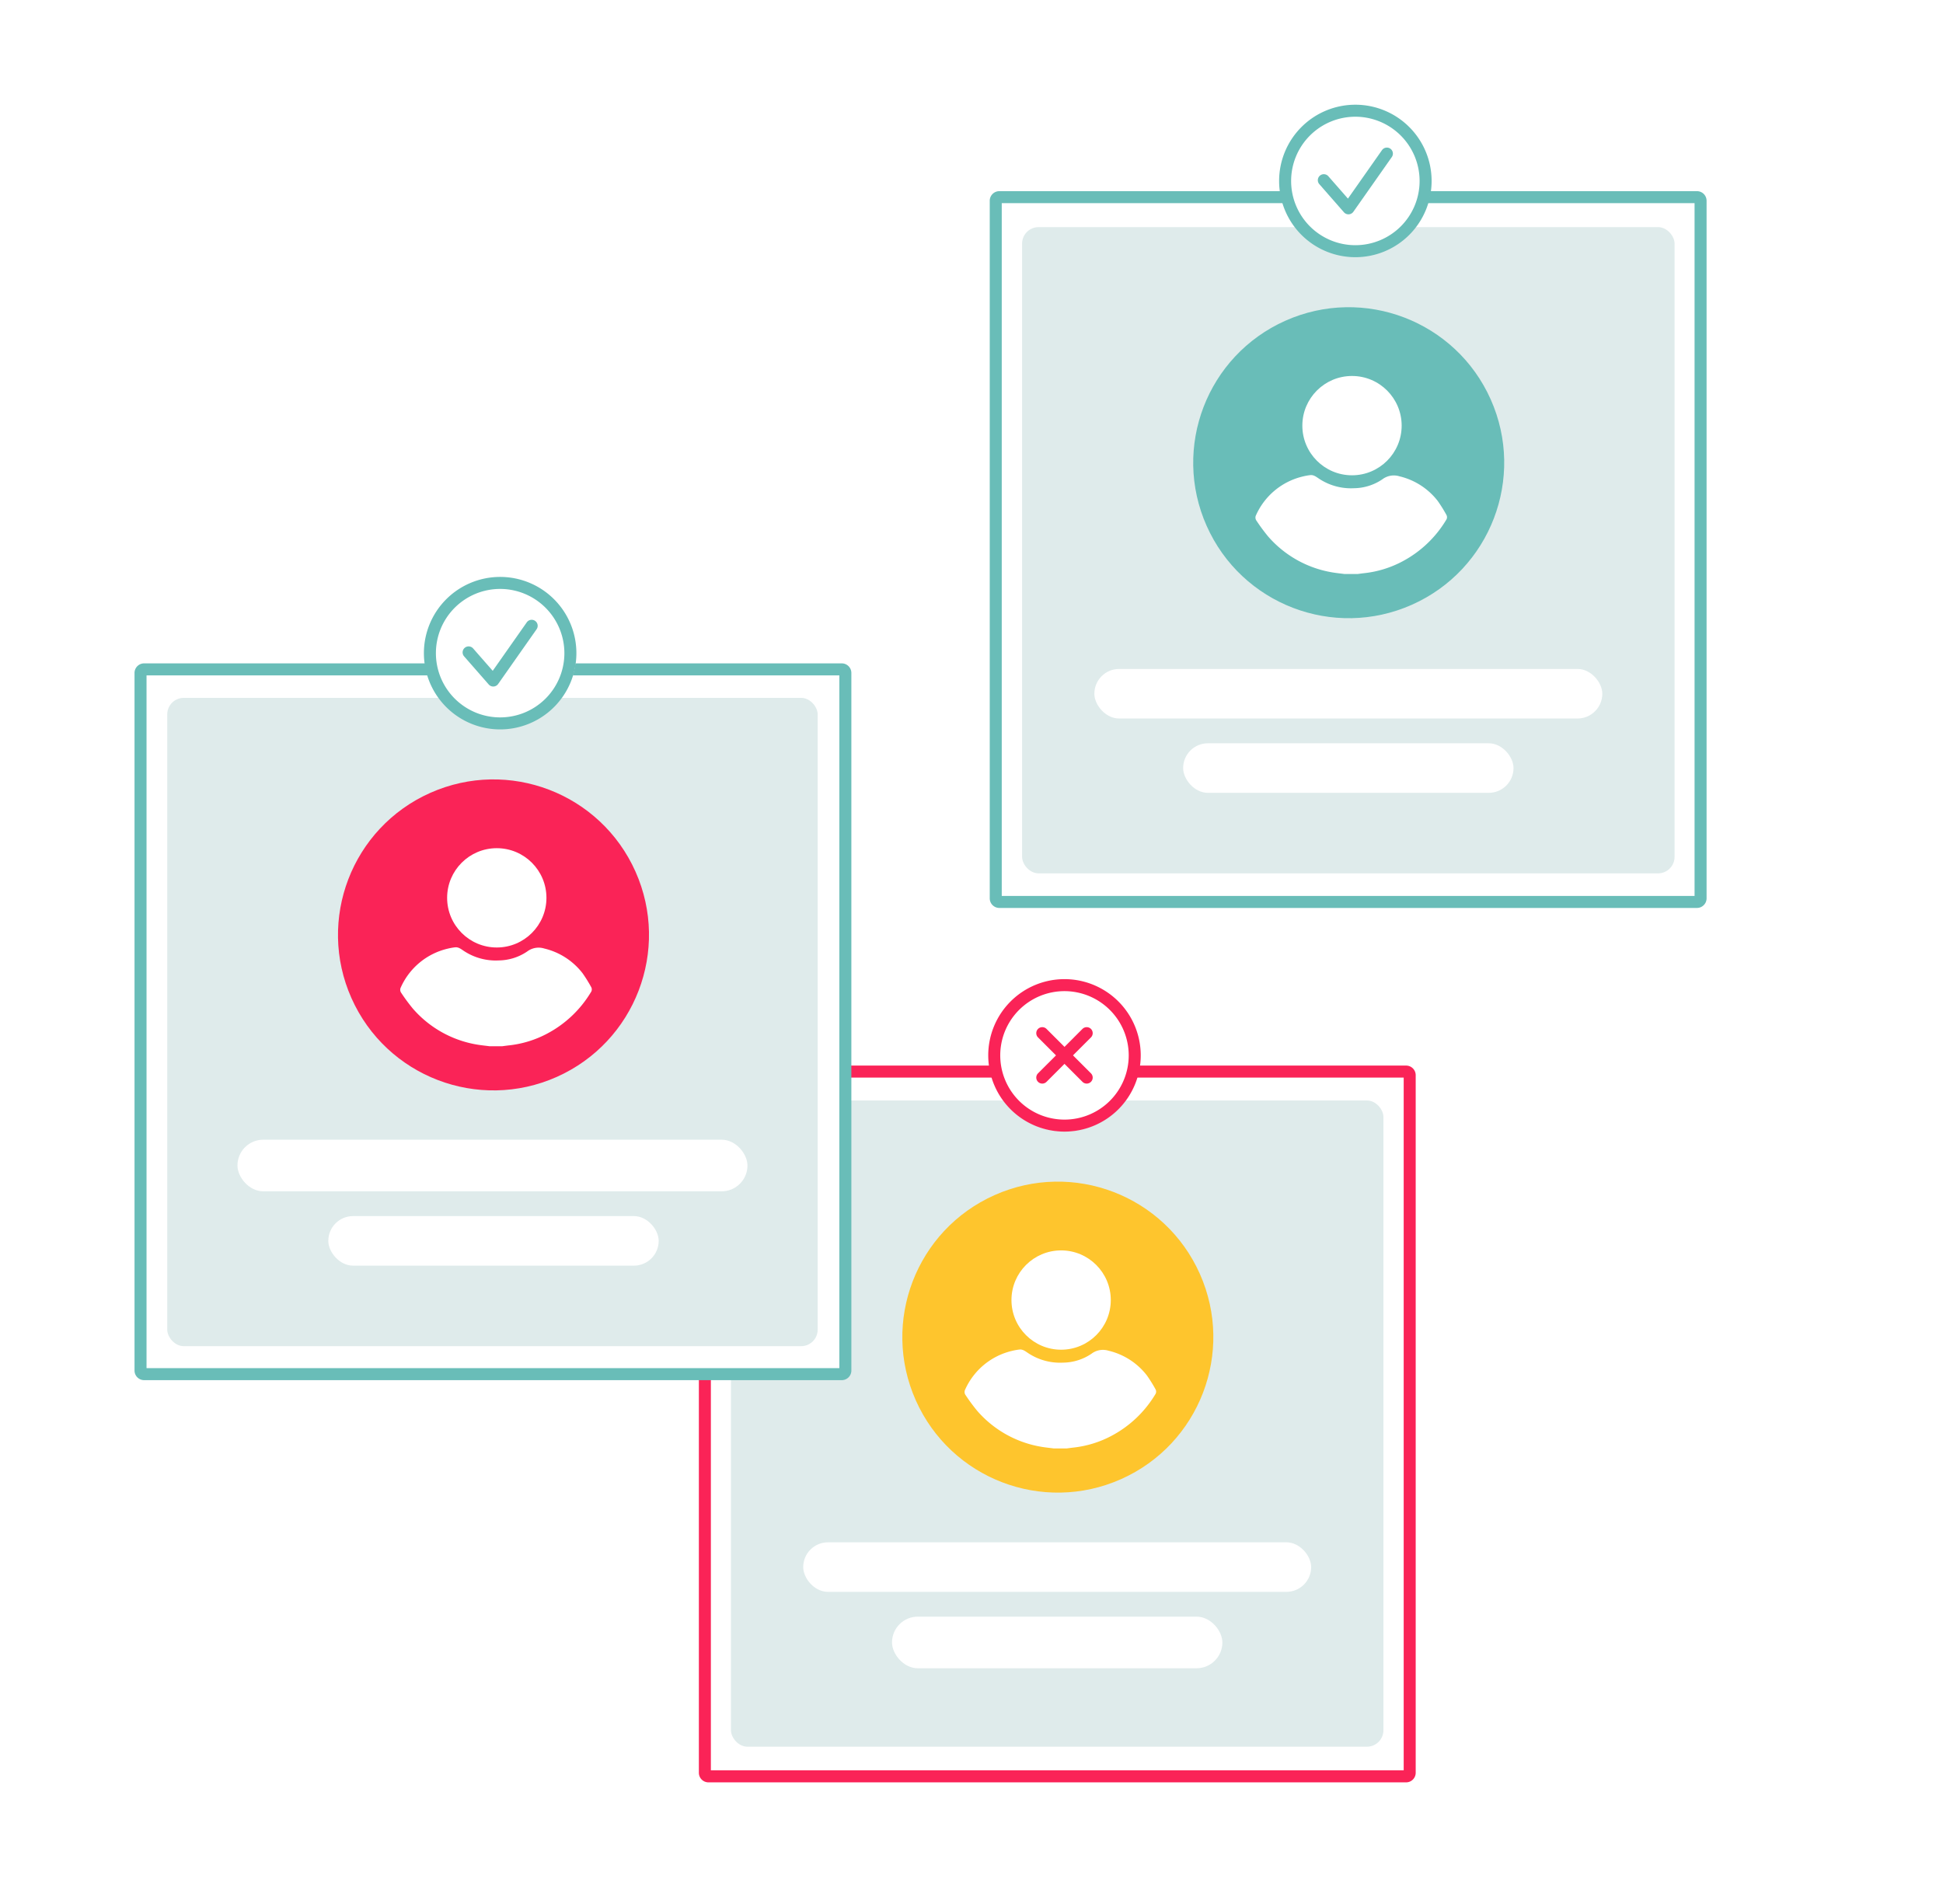
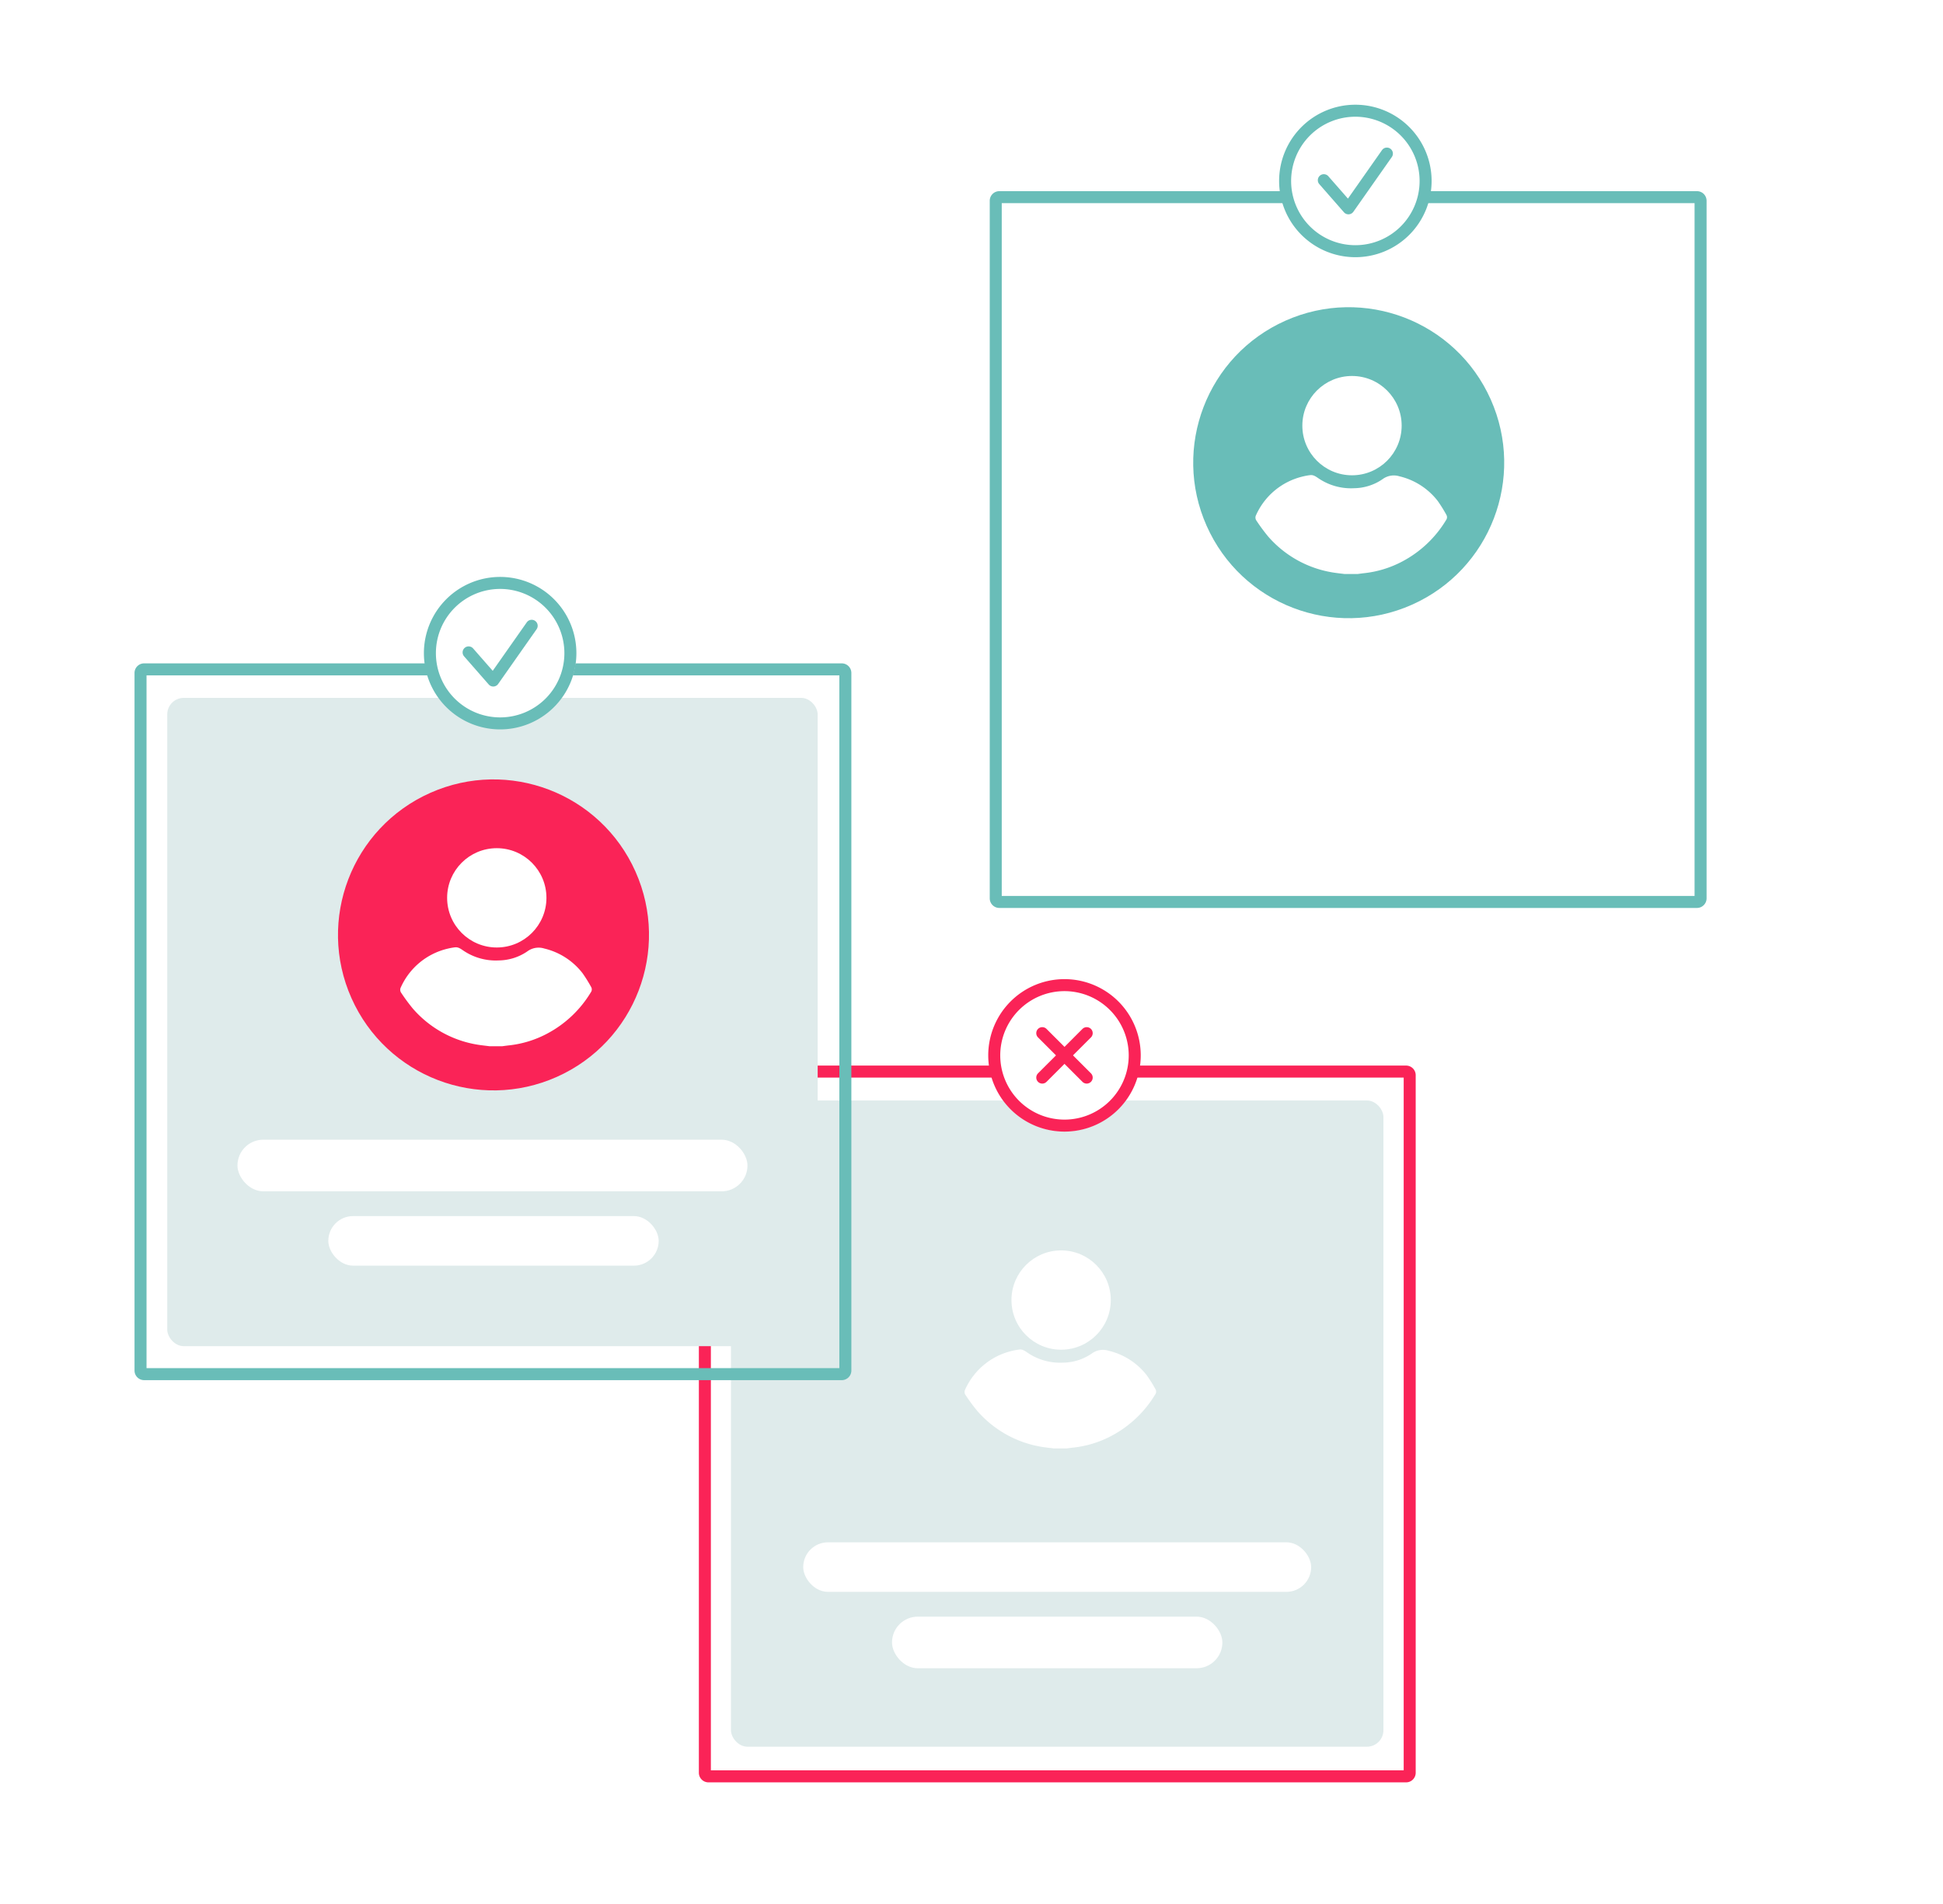
<svg xmlns="http://www.w3.org/2000/svg" width="941" height="922" viewBox="0 0 941 922">
  <defs>
    <clipPath id="clip-path">
      <rect id="Rectangle_38601" data-name="Rectangle 38601" width="941" height="922" transform="translate(15986 8610)" fill="#fff" stroke="#707070" stroke-width="1" opacity="0.355" />
    </clipPath>
    <filter id="Rectangle_38591" x="290" y="468" width="444" height="443" filterUnits="userSpaceOnUse">
      <feOffset input="SourceAlpha" />
      <feGaussianBlur stdDeviation="16" result="blur" />
      <feFlood flood-opacity="0.078" />
      <feComposite operator="in" in2="blur" />
      <feComposite in="SourceGraphic" />
    </filter>
    <filter id="Rectangle_38586" x="17" y="273" width="443" height="443" filterUnits="userSpaceOnUse">
      <feOffset input="SourceAlpha" />
      <feGaussianBlur stdDeviation="16" result="blur-2" />
      <feFlood flood-opacity="0.078" />
      <feComposite operator="in" in2="blur-2" />
      <feComposite in="SourceGraphic" />
    </filter>
    <filter id="Rectangle_38596" x="431" y="44" width="444" height="444" filterUnits="userSpaceOnUse">
      <feOffset input="SourceAlpha" />
      <feGaussianBlur stdDeviation="16" result="blur-3" />
      <feFlood flood-opacity="0.078" />
      <feComposite operator="in" in2="blur-3" />
      <feComposite in="SourceGraphic" />
    </filter>
  </defs>
  <g id="Mask_Group_1618" data-name="Mask Group 1618" transform="translate(-15986 -8610)" clip-path="url(#clip-path)">
    <g id="Group_21284" data-name="Group 21284">
      <g transform="matrix(1, 0, 0, 1, 15986, 8610)" filter="url(#Rectangle_38591)">
        <rect id="Rectangle_38591-2" data-name="Rectangle 38591" width="348" height="347" rx="8" transform="translate(338 516)" fill="#fff" />
      </g>
      <rect id="Rectangle_38593" data-name="Rectangle 38593" width="316" height="313" rx="8" transform="translate(16340 9143)" fill="#dfebeb" />
      <g id="Group_21275" data-name="Group 21275" transform="translate(16398.896 9158.243)">
-         <ellipse id="Ellipse_1911" data-name="Ellipse 1911" cx="75.256" cy="75.257" rx="75.256" ry="75.257" transform="matrix(0.914, -0.407, 0.407, 0.914, 0, 61.219)" fill="#fec52d" />
        <g id="Group_15179" data-name="Group 15179" transform="translate(54.246 57.374)">
          <path id="Path_54716" data-name="Path 54716" d="M43.173,47.922c-2.067-.273-4.148-.471-6.2-.832A52.613,52.613,0,0,1,6.134,29.726a90.025,90.025,0,0,1-5.64-7.639,2.528,2.528,0,0,1-.2-2.69A33.159,33.159,0,0,1,22.947.68,28.5,28.5,0,0,1,26.522.027c1.563-.194,2.751.7,3.958,1.515A27.991,27.991,0,0,0,47.694,6.369a25.008,25.008,0,0,0,13.8-4.336A9.162,9.162,0,0,1,69.752.6,33.057,33.057,0,0,1,88.329,12.6a70.552,70.552,0,0,1,4.1,6.582,2.349,2.349,0,0,1-.13,2.652A54.379,54.379,0,0,1,71.257,41.769a51.091,51.091,0,0,1-18.6,5.746c-1.069.116-2.134.27-3.2.406Z" transform="translate(0 47.993)" fill="#fff" />
          <ellipse id="Ellipse_1904" data-name="Ellipse 1904" cx="24.048" cy="24.048" rx="24.048" ry="24.048" transform="translate(22.715 0)" fill="#fff" />
        </g>
      </g>
      <rect id="Rectangle_38594" data-name="Rectangle 38594" width="246" height="24" rx="12" transform="translate(16375 9357)" fill="#fff" />
      <rect id="Rectangle_38595" data-name="Rectangle 38595" width="160" height="25" rx="12.5" transform="translate(16418 9393)" fill="#fff" />
      <path id="Rectangle_38592" data-name="Rectangle 38592" d="M5.815,5.815V341.349H341.349V5.815H5.815M4.652,0h337.86a4.652,4.652,0,0,1,4.652,4.652v337.86a4.652,4.652,0,0,1-4.652,4.652H4.652A4.652,4.652,0,0,1,0,342.512V4.652A4.652,4.652,0,0,1,4.652,0Z" transform="translate(16324.463 9126.101)" fill="#fa2357" />
      <ellipse id="Ellipse_2745" data-name="Ellipse 2745" cx="36.5" cy="37" rx="36.5" ry="37" transform="translate(16465 9084)" fill="#fff" />
      <path id="Ellipse_2745_-_Outline" data-name="Ellipse 2745 - Outline" d="M36.926,5.815A31.111,31.111,0,1,0,68.037,36.926,31.146,31.146,0,0,0,36.926,5.815m0-5.815A36.926,36.926,0,1,1,0,36.926,36.926,36.926,0,0,1,36.926,0Z" transform="translate(16464.607 9084.231)" fill="#fa2357" />
      <g transform="matrix(1, 0, 0, 1, 15986, 8610)" filter="url(#Rectangle_38586)">
-         <rect id="Rectangle_38586-2" data-name="Rectangle 38586" width="347" height="347" rx="8" transform="translate(65 321)" fill="#fff" />
-       </g>
+         </g>
      <rect id="Rectangle_38587" data-name="Rectangle 38587" width="315" height="314" rx="8" transform="translate(16067 8948)" fill="#dfebeb" />
      <g id="Group_15180" data-name="Group 15180" transform="translate(16125.585 8963.435)">
        <ellipse id="Ellipse_1911-2" data-name="Ellipse 1911" cx="75.256" cy="75.257" rx="75.256" ry="75.257" transform="matrix(0.914, -0.407, 0.407, 0.914, 0, 61.219)" fill="#fa2357" />
        <g id="Group_15179-2" data-name="Group 15179" transform="translate(54.246 57.374)">
          <path id="Path_54716-2" data-name="Path 54716" d="M43.173,47.922c-2.067-.273-4.148-.471-6.2-.832A52.613,52.613,0,0,1,6.134,29.726a90.025,90.025,0,0,1-5.64-7.639,2.528,2.528,0,0,1-.2-2.69A33.159,33.159,0,0,1,22.947.68,28.5,28.5,0,0,1,26.522.027c1.563-.194,2.751.7,3.958,1.515A27.991,27.991,0,0,0,47.694,6.369a25.008,25.008,0,0,0,13.8-4.336A9.162,9.162,0,0,1,69.752.6,33.057,33.057,0,0,1,88.329,12.6a70.552,70.552,0,0,1,4.1,6.582,2.349,2.349,0,0,1-.13,2.652A54.379,54.379,0,0,1,71.257,41.769a51.091,51.091,0,0,1-18.6,5.746c-1.069.116-2.134.27-3.2.406Z" transform="translate(0 47.993)" fill="#fff" />
          <ellipse id="Ellipse_1904-2" data-name="Ellipse 1904" cx="24.048" cy="24.048" rx="24.048" ry="24.048" transform="translate(22.715 0)" fill="#fff" />
        </g>
      </g>
      <rect id="Rectangle_38588" data-name="Rectangle 38588" width="247" height="25" rx="12.5" transform="translate(16101 9162)" fill="#fff" />
      <rect id="Rectangle_38589" data-name="Rectangle 38589" width="160" height="24" rx="12" transform="translate(16145 9199)" fill="#fff" />
      <path id="Rectangle_38590" data-name="Rectangle 38590" d="M5.815,5.815V341.349H341.349V5.815H5.815M4.652,0h337.86a4.652,4.652,0,0,1,4.652,4.652v337.86a4.652,4.652,0,0,1-4.652,4.652H4.652A4.652,4.652,0,0,1,0,342.512V4.652A4.652,4.652,0,0,1,4.652,0Z" transform="translate(16051.151 8931.294)" fill="#69bdb8" />
      <circle id="Ellipse_2744" data-name="Ellipse 2744" cx="36.5" cy="36.5" r="36.5" transform="translate(16192 8890)" fill="#fff" />
      <path id="Ellipse_2744_-_Outline" data-name="Ellipse 2744 - Outline" d="M36.926,5.815A31.111,31.111,0,1,0,68.037,36.926,31.146,31.146,0,0,0,36.926,5.815m0-5.815A36.926,36.926,0,1,1,0,36.926,36.926,36.926,0,0,1,36.926,0Z" transform="translate(16191.296 8889.425)" fill="#69bdb8" />
      <path id="Path_64121" data-name="Path 64121" d="M16477.215,8587.665a2.91,2.91,0,0,1-2.187-.991l-11.926-13.623a2.907,2.907,0,1,1,4.375-3.83l9.486,10.836,16.49-23.477a2.907,2.907,0,1,1,4.758,3.343l-18.617,26.506a2.9,2.9,0,0,1-2.223,1.232C16477.318,8587.664,16477.266,8587.665,16477.215,8587.665Z" transform="translate(-252.338 354.846)" fill="#69bdb8" />
      <g id="Group_21282" data-name="Group 21282" transform="translate(16465.268 8660.718)">
        <g transform="matrix(1, 0, 0, 1, -479.27, -50.72)" filter="url(#Rectangle_38596)">
-           <rect id="Rectangle_38596-2" data-name="Rectangle 38596" width="348" height="348" rx="8" transform="translate(479 92)" fill="#fff" />
-         </g>
-         <rect id="Rectangle_38598" data-name="Rectangle 38598" width="316" height="313" rx="8" transform="translate(15.732 59.282)" fill="#dfebeb" />
+           </g>
        <g id="Group_21277" data-name="Group 21277" transform="translate(74.501 74.011)">
          <ellipse id="Ellipse_1911-3" data-name="Ellipse 1911" cx="75.256" cy="75.257" rx="75.256" ry="75.257" transform="matrix(0.914, -0.407, 0.407, 0.914, 0, 61.219)" fill="#69bdb8" />
          <g id="Group_15179-3" data-name="Group 15179" transform="translate(54.246 57.374)">
            <path id="Path_54716-3" data-name="Path 54716" d="M43.173,47.922c-2.067-.273-4.148-.471-6.2-.832A52.613,52.613,0,0,1,6.134,29.726a90.025,90.025,0,0,1-5.64-7.639,2.528,2.528,0,0,1-.2-2.69A33.159,33.159,0,0,1,22.947.68,28.5,28.5,0,0,1,26.522.027c1.563-.194,2.751.7,3.958,1.515A27.991,27.991,0,0,0,47.694,6.369a25.008,25.008,0,0,0,13.8-4.336A9.162,9.162,0,0,1,69.752.6,33.057,33.057,0,0,1,88.329,12.6a70.552,70.552,0,0,1,4.1,6.582,2.349,2.349,0,0,1-.13,2.652A54.379,54.379,0,0,1,71.257,41.769a51.091,51.091,0,0,1-18.6,5.746c-1.069.116-2.134.27-3.2.406Z" transform="translate(0 47.993)" fill="#fff" />
            <ellipse id="Ellipse_1904-3" data-name="Ellipse 1904" cx="24.048" cy="24.048" rx="24.048" ry="24.048" transform="translate(22.715 0)" fill="#fff" />
          </g>
        </g>
        <rect id="Rectangle_38599" data-name="Rectangle 38599" width="246" height="24" rx="12" transform="translate(50.732 273.282)" fill="#fff" />
        <rect id="Rectangle_38600" data-name="Rectangle 38600" width="160" height="24" rx="12" transform="translate(93.732 309.282)" fill="#fff" />
        <path id="Rectangle_38597" data-name="Rectangle 38597" d="M5.815,5.815V341.349H341.349V5.815H5.815M4.652,0h337.86a4.652,4.652,0,0,1,4.652,4.652v337.86a4.652,4.652,0,0,1-4.652,4.652H4.652A4.652,4.652,0,0,1,0,342.512V4.652A4.652,4.652,0,0,1,4.652,0Z" transform="translate(0.067 41.869)" fill="#69bdb8" />
        <circle id="Ellipse_2746" data-name="Ellipse 2746" cx="36.5" cy="36.5" r="36.5" transform="translate(140.732 0.282)" fill="#fff" />
        <path id="Ellipse_2746_-_Outline" data-name="Ellipse 2746 - Outline" d="M36.926,5.815A31.111,31.111,0,1,0,68.037,36.926,31.146,31.146,0,0,0,36.926,5.815m0-5.815A36.926,36.926,0,1,1,0,36.926,36.926,36.926,0,0,1,36.926,0Z" transform="translate(140.212)" fill="#69bdb8" />
        <path id="Path_64122" data-name="Path 64122" d="M16477.215,8587.665a2.91,2.91,0,0,1-2.187-.991l-11.926-13.623a2.907,2.907,0,1,1,4.375-3.83l9.486,10.836,16.49-23.477a2.907,2.907,0,1,1,4.758,3.343l-18.617,26.506a2.9,2.9,0,0,1-2.223,1.232C16477.318,8587.664,16477.266,8587.665,16477.215,8587.665Z" transform="translate(-16303.423 -8534.578)" fill="#69bdb8" />
      </g>
      <g id="Group_21276" data-name="Group 21276" transform="translate(16487.869 9107.492)">
        <path id="Line_5448" data-name="Line 5448" d="M19.424,22.331a2.9,2.9,0,0,1-2.056-.852L-4.148-.036a2.908,2.908,0,0,1,0-4.112,2.908,2.908,0,0,1,4.112,0L21.48,17.368a2.908,2.908,0,0,1-2.056,4.964Z" transform="translate(5 5)" fill="#fa2357" />
        <path id="Line_5449" data-name="Line 5449" d="M-2.092,22.331a2.9,2.9,0,0,1-2.056-.852,2.908,2.908,0,0,1,0-4.112L17.368-4.148a2.908,2.908,0,0,1,4.112,0,2.908,2.908,0,0,1,0,4.112L-.036,21.48A2.9,2.9,0,0,1-2.092,22.331Z" transform="translate(5 5)" fill="#fa2357" />
      </g>
    </g>
  </g>
</svg>